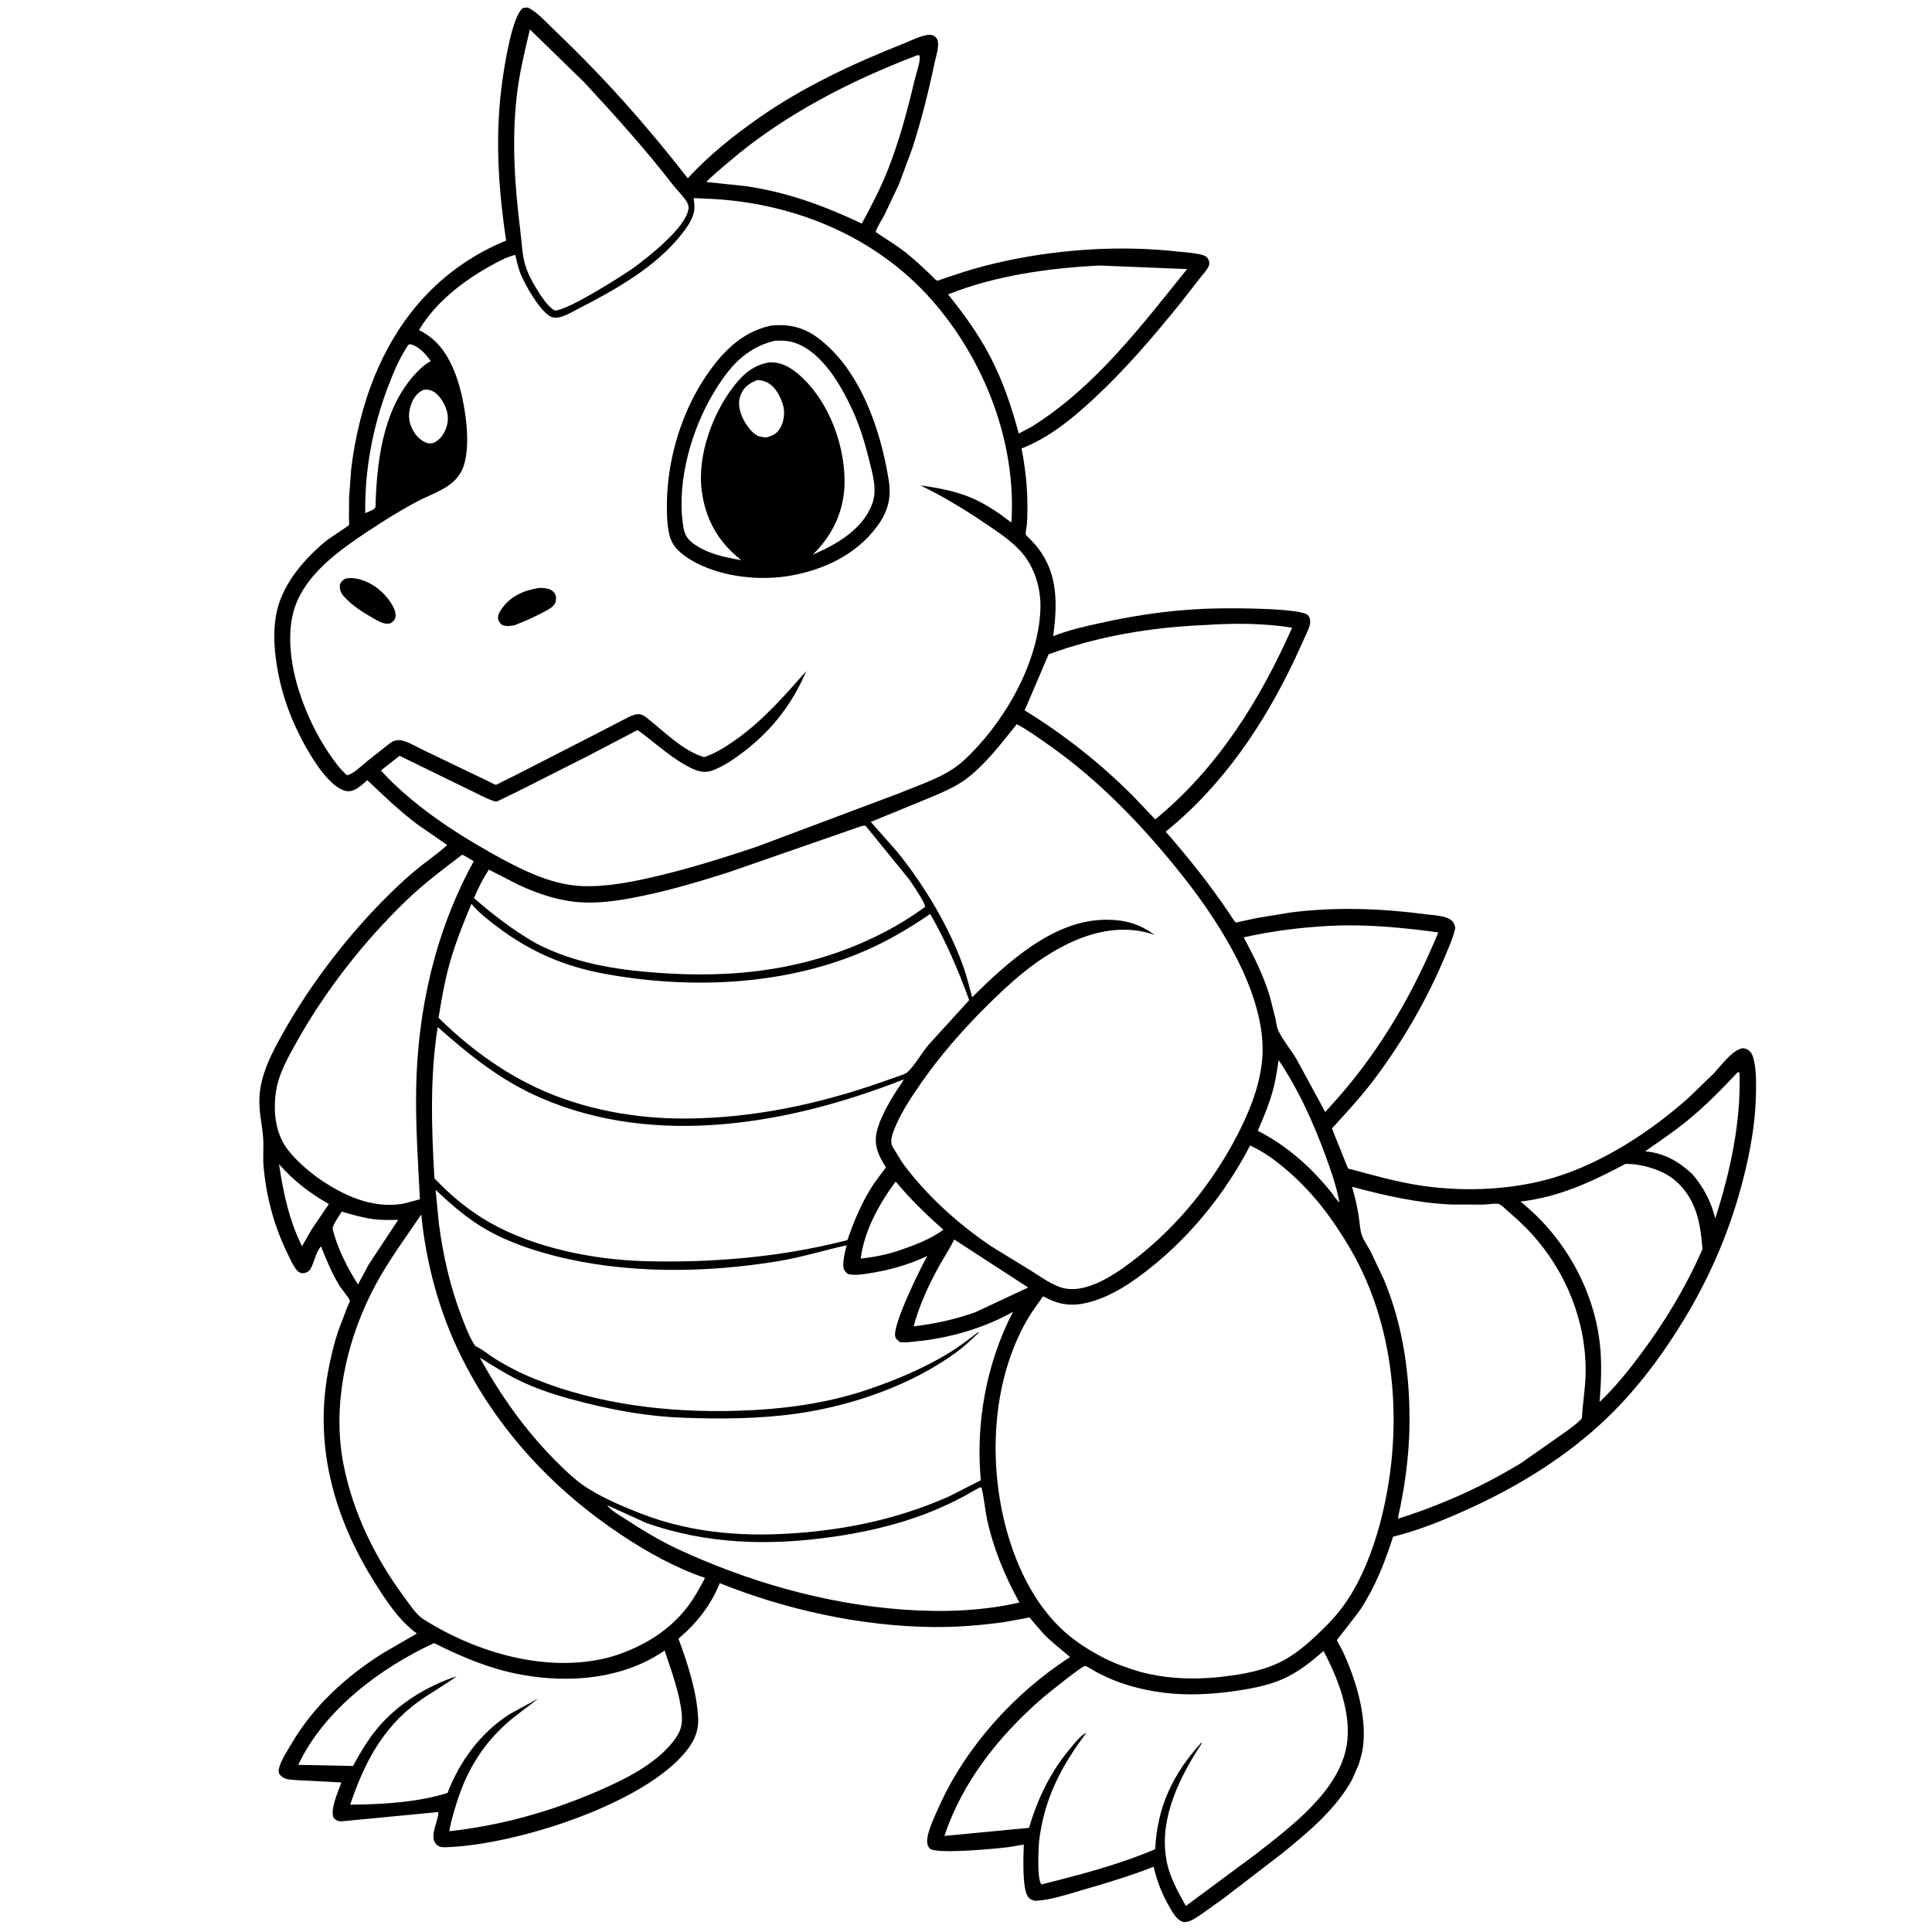
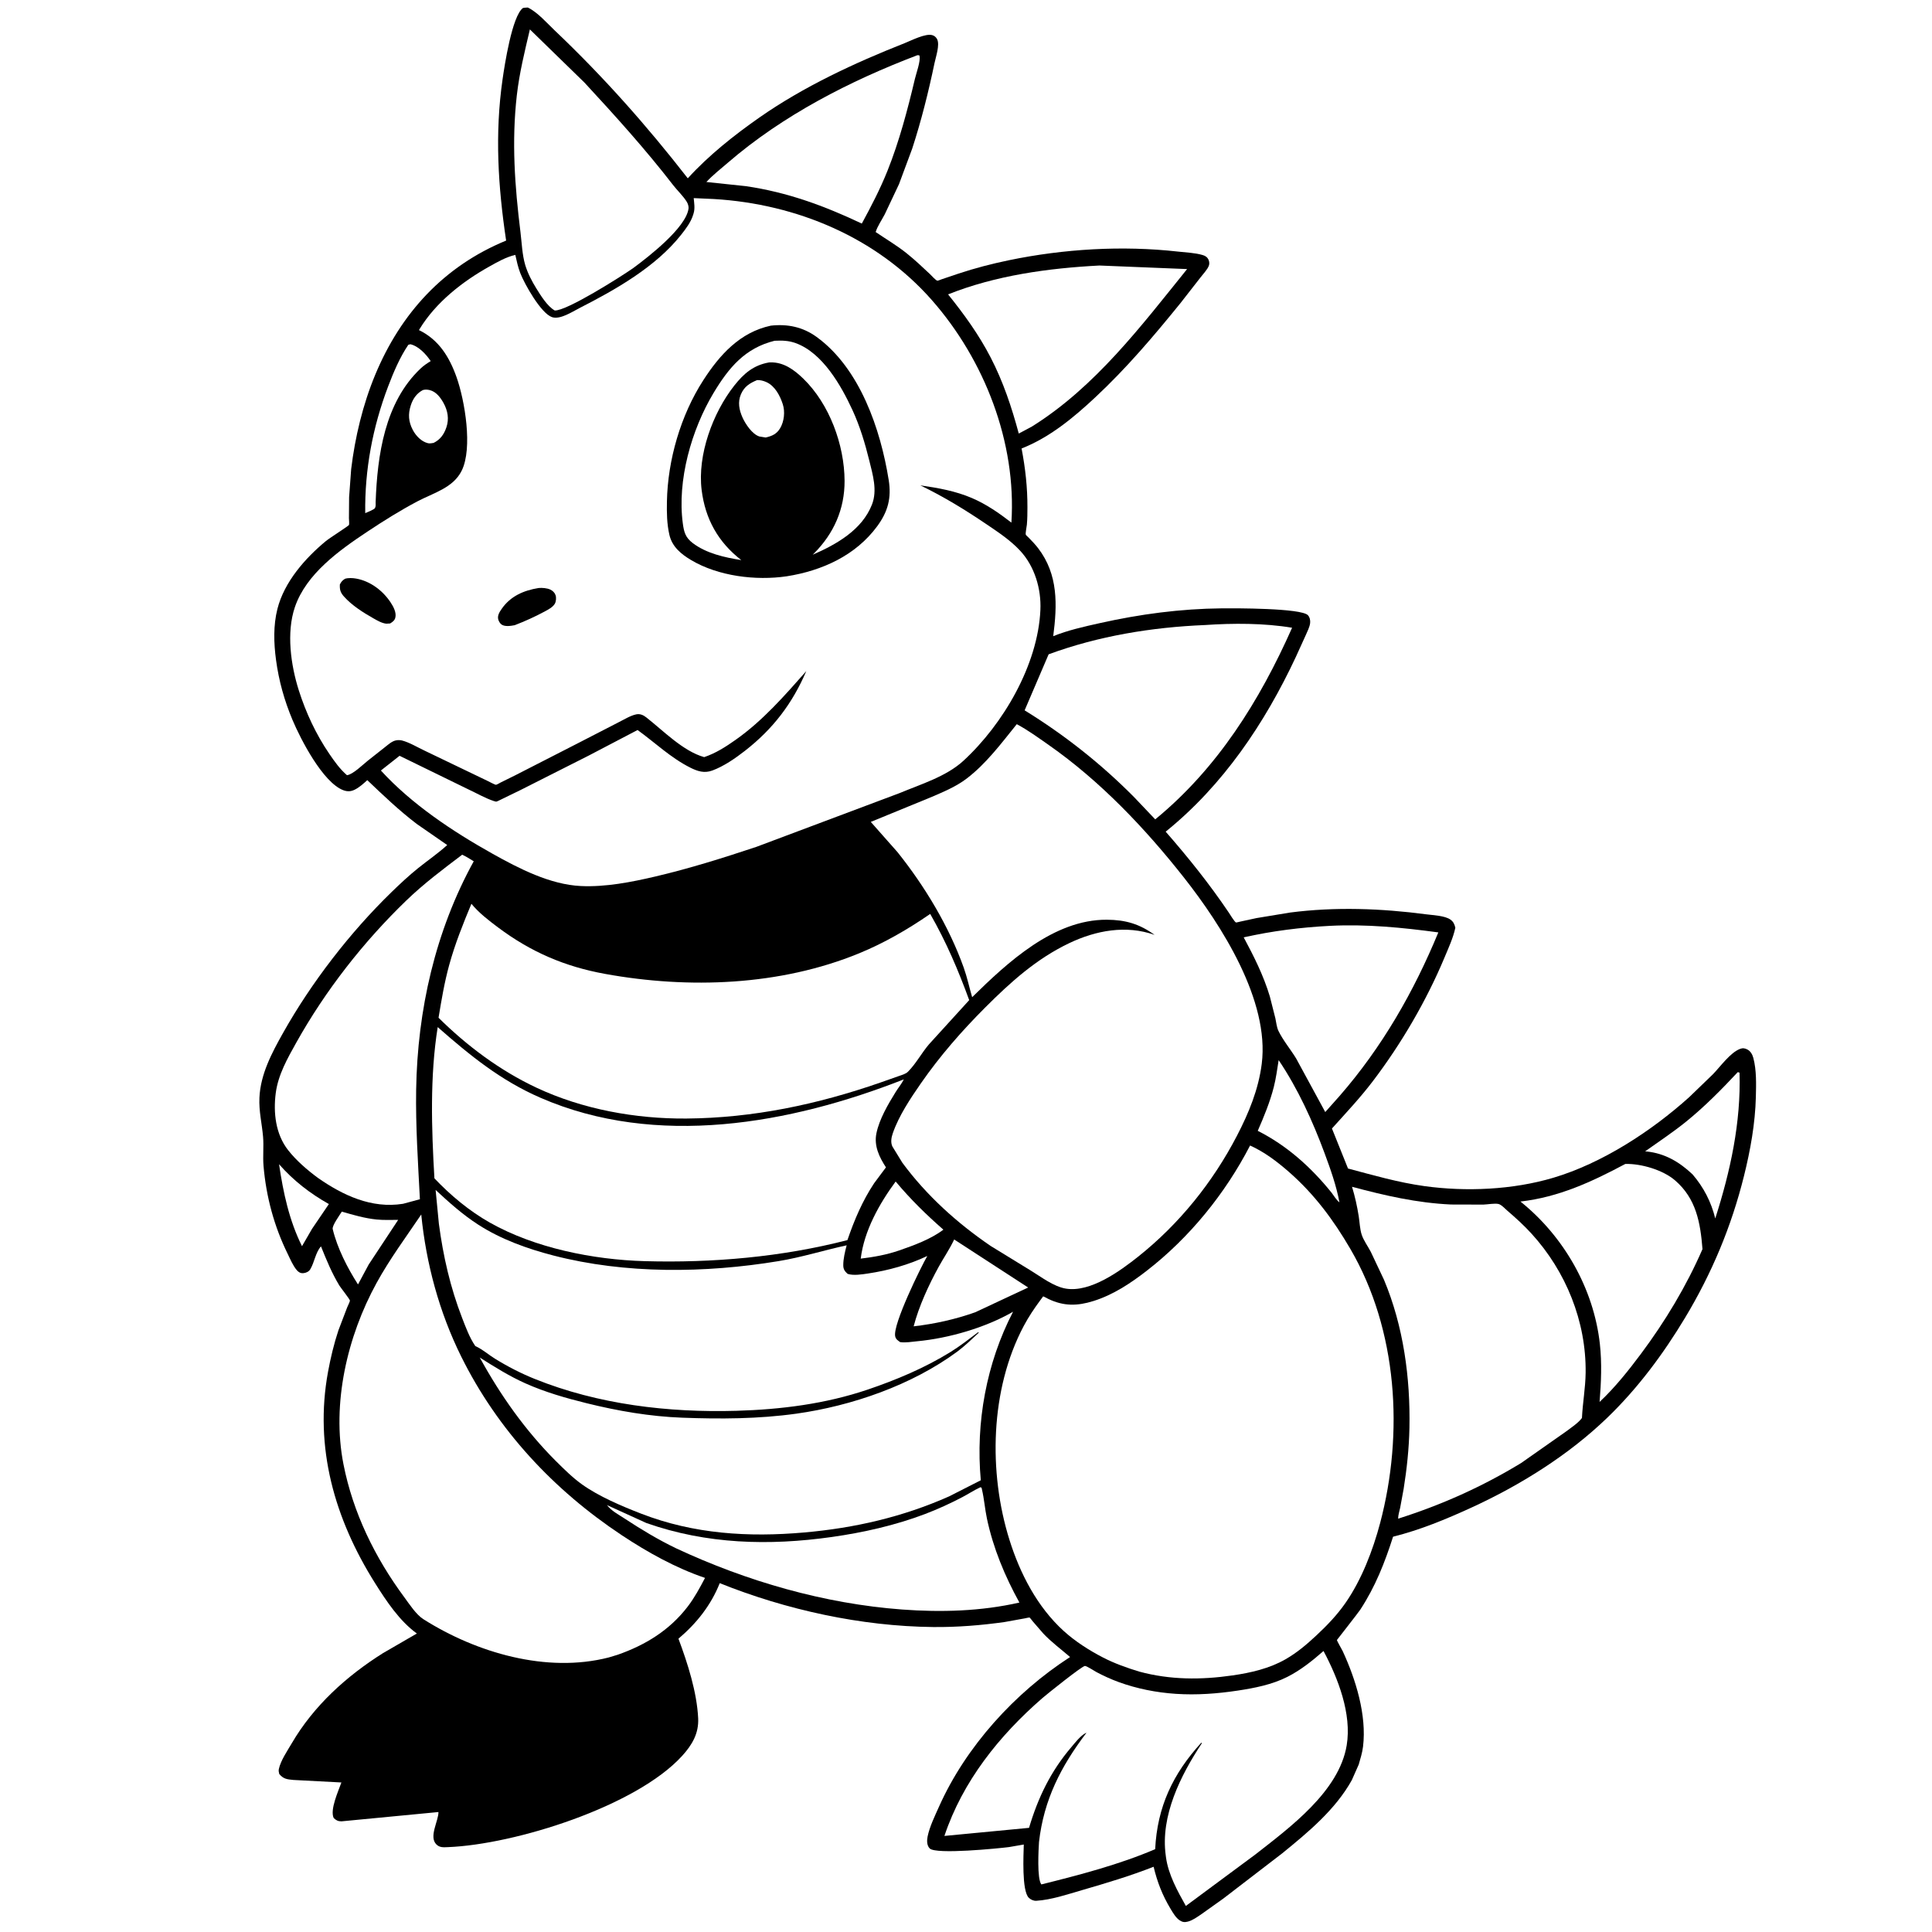
<svg xmlns="http://www.w3.org/2000/svg" version="1.1" style="display: block;" viewBox="0 0 2048 2048" width="1024" height="1024">
  <path transform="translate(0,0)" fill="rgb(255,255,255)" d="M -0 -0 L 2048 0 L 2048 2048 L -0 2048 L -0 -0 z" />
  <path transform="translate(0,0)" fill="rgb(0,0,0)" d="M 554.321 8.5 C 555.967 8.092 557.805 8.103 559.5 7.972 C 569.765 12.88 579.52 24.2 587.89 32.143 C 639.245 80.876 685.673 133.174 729.079 189.022 C 751.22 164.707 778.073 143.398 804.971 124.59 C 851.755 91.876 905.921 66.675 958.889 45.777 C 966.004 42.97 981.105 35.088 988.389 37.291 C 990.658 37.978 992.413 39.565 993.441 41.663 C 996.372 47.648 992.035 60.169 990.66 66.742 C 984.278 97.251 976.654 127.855 966.996 157.5 L 952.972 195.222 L 937.866 227.192 C 934.789 233.121 930.178 239.689 928.232 245.975 C 939.096 253.379 950.775 260.22 961.02 268.44 C 969.651 275.366 977.788 282.989 985.824 290.589 C 987.496 292.17 991.83 297.18 993.687 297.56 C 994.225 297.67 997.758 296.196 998.406 295.979 L 1016.19 289.988 C 1033.59 284.207 1051.44 279.607 1069.39 275.881 C 1127.53 263.817 1189.8 260.061 1248.81 266.701 C 1257.24 267.649 1266.62 267.963 1274.75 270.319 C 1277.78 271.199 1279.83 272.524 1281.15 275.5 C 1282 277.412 1282.17 279.86 1281.39 281.795 C 1279.68 286.046 1275.36 290.423 1272.53 294.154 L 1251.27 321.413 C 1222.65 356.71 1194.23 390.201 1160.94 421.286 C 1137.78 442.914 1112.65 463.724 1082.91 475.416 C 1086.92 496.314 1089.18 516.577 1089.12 537.866 C 1089.1 543.966 1089.07 550.061 1088.53 556.142 C 1088.34 558.381 1086.87 565.088 1087.39 566.834 C 1087.53 567.281 1089.96 569.438 1090.33 569.824 C 1093.88 573.455 1097.36 577.068 1100.45 581.101 C 1121.93 609.151 1120.75 641.221 1116.47 674.374 C 1132.14 668.032 1149.28 664.24 1165.75 660.564 C 1208.68 650.982 1251.19 645.301 1295.24 644.867 C 1307.71 644.744 1379.57 644.511 1386.5 652.197 C 1388.45 654.365 1389.13 657.681 1388.79 660.5 C 1388.28 664.722 1385.91 669.23 1384.23 673.113 L 1373.59 696.497 C 1340.68 766.797 1296.49 832.485 1235.66 881.592 C 1259.48 908.825 1282.09 937.027 1302.34 967.037 C 1303.47 968.708 1308.82 977.542 1310.23 977.871 C 1310.65 977.968 1313.98 977.093 1314.63 976.957 L 1332.03 973.196 L 1367.5 967.34 C 1415.41 961.13 1464.31 962.934 1512.1 969.248 C 1519.23 970.191 1531.54 970.602 1537.5 974.801 C 1540.72 977.068 1541.88 979.795 1542.71 983.5 C 1540.46 994.1 1535.58 1004.6 1531.42 1014.57 C 1512.2 1060.67 1485.38 1106.53 1455.12 1146.3 C 1441.77 1163.85 1426.66 1179.88 1411.92 1196.26 L 1428.95 1238.68 C 1455.88 1245.82 1482.05 1253.44 1509.78 1257.3 C 1554.15 1263.47 1603.63 1261.24 1646.53 1248.5 C 1698.33 1233.11 1750.43 1199.16 1790.55 1163.11 L 1815.79 1138.74 C 1823.68 1130.61 1834.07 1115.89 1844.48 1111.88 C 1847.43 1110.75 1849.72 1111.12 1852.43 1112.58 C 1855.75 1114.36 1857.69 1117.98 1858.62 1121.5 C 1862.07 1134.55 1861.61 1149.43 1861.28 1162.88 C 1860.59 1190.94 1855.47 1219.31 1848.71 1246.52 C 1835.39 1300.12 1814.68 1349.6 1786.24 1396.9 C 1763.23 1435.18 1736.18 1471.57 1703.99 1502.65 C 1662.73 1542.48 1611.57 1574.38 1559.59 1598.2 C 1532.79 1610.47 1505.39 1621.83 1476.71 1628.97 C 1467.89 1656.53 1457.92 1681.91 1441.95 1706.31 C 1439.7 1709.74 1417.23 1738.34 1417.21 1738.45 C 1417.07 1739.26 1422.53 1748.58 1423.25 1750.14 C 1437.19 1780.24 1448.93 1818.16 1444.87 1851.5 C 1444.09 1857.9 1442.09 1864.26 1440.32 1870.44 L 1432.98 1887 C 1415.65 1918.24 1386.68 1942.26 1359.35 1964.49 L 1296.77 2012.56 L 1273.73 2028.97 C 1269.38 2031.92 1264.37 2035.62 1259.25 2036.96 C 1255.84 2037.86 1253.56 2037.65 1250.53 2035.66 C 1246.48 2033.02 1243.35 2027.63 1240.89 2023.53 C 1232.19 2009.05 1226.81 1995.21 1222.87 1978.84 C 1197.94 1988.64 1172.56 1996.2 1146.85 2003.66 C 1131.45 2008.13 1114.55 2013.9 1098.5 2014.92 C 1095.68 2015.1 1092.48 2013.64 1090.5 2011.65 C 1083 2004.09 1084.99 1966.18 1085.25 1955.27 L 1069.52 1957.99 C 1058.17 1959.41 992.224 1966.05 985.554 1959.45 C 982.386 1956.31 982.455 1950.88 983.282 1946.84 C 985.444 1936.27 990.935 1925.12 995.35 1915.22 C 1023.8 1851.46 1075.82 1794.24 1134.33 1756.52 C 1125.06 1748.52 1114.47 1740.65 1106.08 1731.77 L 1094.86 1718.82 C 1094.32 1718.19 1091.81 1714.79 1091.29 1714.58 C 1091.01 1714.47 1087.06 1715.4 1086.49 1715.51 L 1065.14 1719.37 C 1040.01 1722.95 1014.4 1724.99 989 1724.72 C 912.853 1723.92 833.424 1706.52 762.943 1678.21 C 753.664 1701.62 738.301 1720.95 719.186 1737.07 C 728.907 1763.06 738.729 1793.59 740.087 1821.42 C 740.871 1837.5 733.649 1849.71 723.102 1861.3 C 674.347 1914.85 545.996 1955.27 474.737 1958.04 C 470.061 1958.22 466.039 1958.67 462.478 1955.06 C 454.443 1946.89 464.863 1930.33 464.781 1920.83 L 362 1930.69 C 358.262 1930.68 356.4 1929.66 353.728 1927.17 C 349.551 1918.43 358.678 1898.61 361.895 1889.49 L 311 1886.82 C 304.401 1886.17 300.469 1885.88 296.022 1880.5 C 295.566 1878.68 295.181 1877.17 295.581 1875.29 C 297.505 1866.27 304.606 1855.96 309.298 1847.93 C 332.52 1808.23 367.149 1776.87 405.77 1752.52 L 441.895 1731.59 C 423.486 1718.26 409.586 1697.28 397.566 1678.18 C 354.72 1610.1 332.922 1534.49 347.73 1454.14 C 350.44 1439.43 354.001 1424.47 358.717 1410.28 L 367.999 1385.94 C 368.594 1384.44 370.977 1379.83 370.917 1378.62 C 370.851 1377.3 361.032 1364.88 359.714 1362.7 C 351.754 1349.52 345.951 1335.44 340.257 1321.19 C 334.438 1327.73 333.314 1338.16 328.895 1345.5 C 327.372 1348.03 324.388 1349.38 321.5 1349.61 C 318.55 1349.85 316.441 1348.56 314.597 1346.4 C 310.532 1341.65 307.733 1334.8 304.969 1329.17 C 290.542 1299.8 282.155 1268.57 279.358 1236.01 C 278.466 1225.63 279.752 1215.19 278.855 1204.89 C 277.612 1190.59 274.348 1178.24 275.008 1163.55 C 276.121 1138.77 288.137 1116.14 300.02 1095 C 330.114 1041.47 370.872 988.647 414.883 945.824 C 423.954 936.998 433.372 928.199 443.227 920.271 C 453.444 912.052 464.377 904.608 474.074 895.772 L 441.869 873.479 C 423.129 859.23 406.361 843.193 389.349 826.991 C 385.264 830.697 380.838 834.751 375.846 837.172 C 371.792 839.137 368.108 839.229 363.912 837.648 C 342.313 829.516 318.672 783.693 310.046 763.125 C 301.382 742.466 295.571 721.703 292.592 699.5 C 290.207 681.723 289.627 663.021 294.067 645.5 C 301.317 616.884 323.325 591.856 345.537 573.475 C 349.085 570.539 369.483 557.505 369.895 556.551 C 370.412 555.353 369.89 550.727 369.891 549.264 L 370.066 527.034 L 372.253 497.326 C 376.347 463.435 384.6 428.97 397.699 397.383 C 424.809 332.012 470.574 282.133 536.514 255.021 C 527.94 197.608 524.435 141.896 532.723 84.174 C 534.89 69.087 542.79 17.15 554.321 8.5 z" />
  <path transform="translate(0,0)" fill="rgb(255,255,255)" d="M 448.202 413.5 C 450.553 412.744 453.079 412.93 455.464 413.5 C 462.31 415.138 466.994 421.434 470.216 427.302 C 474.697 435.466 476.198 444.127 473.187 453.031 C 470.688 460.422 466.691 466.026 459.626 469.5 C 457.526 469.895 455.35 470.295 453.247 469.718 C 446.468 467.858 440.888 461.968 437.675 455.935 C 433.006 447.17 432.422 439.074 435.431 429.758 C 437.717 422.68 441.586 417.043 448.202 413.5 z" />
  <path transform="translate(0,0)" fill="rgb(255,255,255)" d="M 295.812 1234.14 C 311.099 1251.52 328.482 1265 348.612 1276.36 L 330.762 1302.64 L 320.128 1321.01 C 306.531 1293.77 300.221 1264.05 295.812 1234.14 z" />
  <path transform="translate(0,0)" fill="rgb(255,255,255)" d="M 432.836 365.5 L 435.047 364.911 C 443.818 366.963 451.75 375.606 456.556 382.772 C 452.678 385.163 449.098 387.542 445.773 390.69 C 407.806 426.638 399.994 482.636 398.196 532.25 C 398.221 534.3 398.448 536.482 397.601 538.397 C 396.813 540.177 389.245 542.96 387.164 543.954 C 386.545 497.855 395.034 452.874 411.396 409.724 C 417.025 394.88 423.899 378.656 432.836 365.5 z" />
  <path transform="translate(0,0)" fill="rgb(255,255,255)" d="M 362.324 1284.38 C 374.373 1287.87 386.721 1291.49 399.246 1292.73 C 406.75 1293.47 414.546 1293.15 422.088 1293.12 L 390.828 1340.46 L 379.496 1361.57 C 368.303 1344.09 357.56 1323.17 352.681 1302.86 C 351.828 1299.31 360.144 1287.94 362.324 1284.38 z" />
  <path transform="translate(0,0)" fill="rgb(255,255,255)" d="M 949.428 1252.45 C 965.214 1271.32 981.527 1287.28 1000.02 1303.5 C 986.738 1313.59 968.88 1320.06 953.251 1325.5 C 939.727 1330.15 926.562 1332.48 912.4 1334.19 C 916.047 1304.57 932.08 1276.04 949.428 1252.45 z" />
  <path transform="translate(0,0)" fill="rgb(255,255,255)" d="M 1355.43 1123.78 C 1375.78 1153.96 1391.48 1188.38 1404.09 1222.41 C 1410.37 1239.35 1416.59 1256.81 1419.87 1274.6 C 1416.63 1272.02 1414.12 1267.78 1411.64 1264.45 C 1390.01 1237.52 1364.24 1214.34 1333.27 1198.73 C 1339.85 1183.69 1346.19 1168.28 1350.27 1152.34 C 1352.65 1143.04 1353.9 1133.27 1355.43 1123.78 z" />
  <path transform="translate(0,0)" fill="rgb(255,255,255)" d="M 1011.46 1313.89 L 1089.87 1364.81 L 1033.75 1391.07 C 1012.56 1398.6 990.827 1403.38 968.513 1405.97 C 974.033 1384.71 984.531 1362.02 995.074 1342.83 C 1000.2 1333.52 1006.25 1324.72 1010.87 1315.13 L 1011.46 1313.89 z" />
  <path transform="translate(0,0)" fill="rgb(255,255,255)" d="M 1842.11 1136.5 L 1842.35 1136.58 L 1843.98 1137.05 C 1845.58 1189.77 1834.28 1241.61 1818.24 1291.61 C 1813.9 1274.01 1805.95 1258.6 1794.15 1244.86 C 1780.13 1231.66 1764.83 1222.59 1745.31 1220.59 L 1743.92 1220.46 C 1758.59 1210.07 1773.74 1200.03 1787.7 1188.7 C 1807.17 1172.9 1825.02 1154.8 1842.11 1136.5 z" />
  <path transform="translate(0,0)" fill="rgb(255,255,255)" d="M 972.515 58.5 L 974.457 58.636 L 974.766 59.523 C 975.903 65.037 971.269 77.582 969.871 83.488 C 962.111 116.265 953.306 149.718 940.772 181.029 C 932.989 200.473 923.538 218.638 913.55 236.999 C 873.481 218.052 834.643 203.753 790.549 197.326 L 748.8 192.923 C 755.615 185.54 763.88 179.119 771.483 172.557 C 829.787 122.236 900.803 85.802 972.515 58.5 z" />
  <path transform="translate(0,0)" fill="rgb(255,255,255)" d="M 1409.77 981.436 C 1448.38 979.47 1486.48 983.225 1524.69 988.384 C 1498.63 1051.46 1465.02 1110.1 1420.08 1161.68 L 1404.83 1178.82 L 1373.95 1122 C 1368.11 1112.42 1359.98 1102.73 1355.19 1092.75 C 1353.31 1088.85 1352.88 1083.68 1351.95 1079.43 L 1346.09 1056.33 C 1339.45 1034.17 1329.26 1013.93 1318.37 993.621 C 1348.73 986.839 1378.73 983.07 1409.77 981.436 z" />
  <path transform="translate(0,0)" fill="rgb(255,255,255)" d="M 1165.45 281.459 L 1258.38 285.233 C 1209.48 345.86 1161.1 410.014 1094.2 451.956 L 1079.94 459.575 C 1072.39 431.548 1063.53 404.885 1050.16 379 C 1037.65 354.765 1022.06 333.248 1005.01 312.056 C 1055.66 291.879 1111.35 284.297 1165.45 281.459 z" />
  <path transform="translate(0,0)" fill="rgb(255,255,255)" d="M 1722.9 1233.83 C 1739.68 1233.39 1762.61 1240.11 1775.5 1251.15 C 1798.02 1270.43 1802.5 1296.1 1804.71 1324.13 C 1787.51 1363.59 1765.15 1400.72 1739.44 1435.17 C 1726.11 1453.04 1711.9 1470.83 1695.63 1486.11 C 1697.28 1465.65 1698.19 1444.95 1695.91 1424.5 C 1689.36 1365.83 1657.6 1310.39 1611.71 1273.68 C 1652.16 1269.1 1687.45 1252.77 1722.9 1233.83 z" />
  <path transform="translate(0,0)" fill="rgb(255,255,255)" d="M 1039.4 1576.5 C 1040.97 1577.39 1040.4 1576.72 1040.89 1578.78 C 1043.29 1588.95 1044.02 1599.58 1046.2 1609.84 C 1052.9 1641.32 1065.13 1670.69 1080.61 1698.77 C 1039.98 1708.04 997.632 1709.23 956.211 1706.15 C 873.692 1700.02 791.491 1676.22 716.62 1641.24 C 697.664 1632.11 679.691 1621.28 662.129 1609.73 C 655.865 1605.61 647.978 1601.55 643.444 1595.47 L 685.241 1614.49 C 749.186 1636.96 815.218 1638.7 881.806 1629.27 C 915.294 1624.52 948.822 1616.97 980.5 1604.96 C 994.081 1599.81 1007.23 1593.77 1020.09 1587.04 C 1026.3 1583.79 1032.14 1579.93 1038.48 1576.93 L 1039.4 1576.5 z" />
  <path transform="translate(0,0)" fill="rgb(255,255,255)" d="M 561.704 31.173 L 619.542 87.528 C 652.033 122.641 684.271 158.308 713.528 196.202 C 717.981 201.969 724.681 208.233 728.222 214.293 C 729.255 216.061 730.14 218.921 729.881 221 C 727.35 241.285 687.509 272.14 671.409 284.045 C 658.736 292.987 600.259 329.991 588 329.115 C 580.208 324.623 573.343 313.498 568.648 305.933 C 563.868 298.23 559.362 289.62 556.761 280.905 C 553.536 270.1 553.115 257.38 551.727 246.148 C 545.676 197.19 542.254 150.279 547.855 100.991 C 550.526 77.489 556.28 54.165 561.704 31.173 z" />
  <path transform="translate(0,0)" fill="rgb(255,255,255)" d="M 1277.29 662.567 C 1307.04 660.52 1340.24 660.471 1369.68 665.44 C 1335.31 742.811 1290.64 814.397 1224.59 868.564 L 1202.3 845.108 C 1167.26 809.726 1128.51 779.094 1086.15 752.994 L 1111.59 693.592 C 1164.56 674.111 1221.02 664.906 1277.29 662.567 z" />
  <path transform="translate(0,0)" fill="rgb(255,255,255)" d="M 489.937 906.024 C 494.187 907.933 498.188 910.608 502.188 912.997 C 461.398 987.006 442.484 1070.93 441.138 1155.12 C 440.516 1194.04 443.139 1232.44 445.113 1271.25 L 427.281 1276.06 C 393.822 1281.45 363.414 1267.06 336.809 1248.48 C 325.564 1240.14 314.129 1230.3 305.437 1219.24 C 292.104 1202.28 289.597 1179.42 292.316 1158.62 C 294.844 1139.3 304.756 1121.87 314.116 1105.14 C 344.958 1049.98 385.386 998.253 430.851 954.43 C 449.309 936.638 469.524 921.475 489.937 906.024 z" />
-   <path transform="translate(0,0)" fill="rgb(255,255,255)" d="M 913.813 875.5 C 915.046 875.325 916.257 875.327 917.5 875.298 L 963.519 931.892 C 966.393 936.144 981.313 957.406 980.546 961.407 C 948.77 984.66 912.284 1002.2 874.751 1013.91 C 816.442 1032.11 758.107 1035.59 697.5 1031.23 C 652.586 1027.99 608.439 1021.01 568.123 999.913 C 543.868 986.069 523.43 970.23 502.406 952.025 C 506.896 941.448 511.894 931.49 518.171 921.847 L 549.563 937.917 C 571.707 948.101 594.45 955.703 618.971 956.66 C 639.243 957.451 660.033 953.999 679.834 949.928 C 710.909 943.54 741.124 934.563 771.329 924.995 L 913.813 875.5 z" />
-   <path transform="translate(0,0)" fill="rgb(255,255,255)" d="M 460.054 1741.74 C 490.163 1756.73 519.455 1769.19 552.763 1775.26 C 604.026 1784.6 660.691 1779.88 704.539 1749.59 C 711.449 1770.77 719.978 1793.01 722.511 1815.2 C 724.072 1828.88 721.295 1836.69 712.5 1847.45 C 693.555 1870.63 663.155 1885.76 636.303 1897.52 C 584.941 1920.02 532.101 1934.99 476.307 1941.17 C 477.683 1931.83 480.697 1922.07 483.458 1913.04 C 493.618 1879.82 509.314 1852.36 535.099 1828.62 C 546.348 1818.27 558.817 1809.97 570.677 1800.46 L 540.054 1817.17 C 509.367 1836.88 487.335 1866.83 474.368 1900.66 C 441.996 1910.64 404.993 1912.78 371.234 1913.02 C 385.864 1869.41 405.514 1831.27 443.564 1803.78 C 456.748 1794.25 471.08 1786.54 484.185 1776.88 C 452.432 1787.26 421.924 1806.11 400.328 1831.74 C 390.096 1843.89 381.758 1858.11 374.188 1872.02 L 316.14 1870.83 C 343.663 1812.54 402.822 1768.36 460.054 1741.74 z" />
  <path transform="translate(0,0)" fill="rgb(255,255,255)" d="M 1433.21 1258.04 C 1468.1 1267.35 1501.93 1275.19 1538.23 1276.83 L 1572.37 1276.92 C 1576.78 1276.78 1584.31 1275.38 1588.37 1276.25 C 1591.51 1276.92 1595.51 1281.37 1597.92 1283.44 C 1606.86 1291.14 1615.46 1298.93 1623.43 1307.66 C 1659.97 1347.7 1681.52 1400.77 1680.84 1455.22 C 1680.64 1471.3 1677.7 1487.09 1676.93 1503.12 C 1673.1 1508.34 1665.89 1513.03 1660.73 1516.98 L 1612.43 1550.89 C 1571.02 1576.06 1528.25 1595.21 1482.09 1609.85 C 1482.03 1606.18 1483.48 1601.9 1484.24 1598.24 L 1487.93 1578.23 C 1491.32 1557.04 1493.64 1535.13 1494.06 1513.67 C 1495.1 1460.55 1487.74 1405.91 1467.1 1356.65 L 1453.1 1327 C 1450.06 1321.19 1445.61 1315.15 1443.5 1308.96 C 1441.53 1303.17 1441.27 1295.3 1440.29 1289.18 C 1438.58 1278.5 1436.35 1268.39 1433.21 1258.04 z" />
  <path transform="translate(0,0)" fill="rgb(255,255,255)" d="M 1402.98 1750.12 C 1418.4 1779.02 1433.06 1816.79 1427.56 1850.09 C 1419.48 1898.96 1367.34 1937.17 1330.7 1965.84 L 1257.05 2020.38 C 1248.19 2004.59 1238.52 1987.18 1236.02 1968.99 L 1235.76 1967 C 1229.88 1925.09 1251.46 1881.99 1273.96 1848 L 1273.5 1847.26 C 1243.35 1880.22 1226.73 1915.28 1224.53 1960.2 C 1186.26 1976.6 1144.18 1987.51 1103.88 1997.57 C 1099.12 1991.59 1100.88 1960.46 1101.39 1952.58 C 1106.49 1907.78 1124.66 1872.37 1151.69 1836.79 L 1150.59 1837.27 C 1145 1840.32 1139.68 1847.31 1135.62 1852.08 C 1113.76 1877.68 1100.34 1905.59 1090.83 1937.59 L 1001.12 1946.16 C 1020.46 1888.21 1059.31 1839.68 1105.03 1800 C 1110.13 1795.57 1147.31 1765.81 1150.1 1765.97 C 1152.26 1766.1 1160.06 1771.3 1162.34 1772.51 C 1169.89 1776.49 1177.62 1780.05 1185.65 1782.99 C 1205.21 1790.13 1225.8 1794.18 1246.55 1795.55 C 1268.52 1796.99 1290.26 1795.39 1312 1792.11 C 1329.76 1789.44 1348.4 1785.78 1364.56 1777.61 C 1378.8 1770.42 1391.04 1760.56 1402.98 1750.12 z" />
  <path transform="translate(0,0)" fill="rgb(255,255,255)" d="M 463.983 1088.77 C 498.126 1118.77 530.666 1145.31 572.916 1163.68 C 695.778 1217.11 837.707 1191.49 958.063 1144.19 C 955.762 1148.9 952.18 1153.14 949.41 1157.62 C 941.442 1170.49 932.123 1186.32 929.044 1201.34 C 926.298 1214.74 932.073 1226.56 939.149 1237.45 L 926.618 1254.27 C 914.132 1273.08 905.605 1293.29 898.307 1314.56 C 828.633 1332.53 755.316 1338.87 683.508 1336.88 C 629.002 1335.38 566.989 1322.99 519.248 1296.01 C 497.547 1283.75 477.579 1267.11 460.498 1249.08 C 457.424 1196.42 455.629 1141.04 463.983 1088.77 z" />
  <path transform="translate(0,0)" fill="rgb(255,255,255)" d="M 499.718 958.049 C 507.461 967.541 518.169 975.794 527.953 983.108 C 562.875 1009.21 598.63 1024.6 641.5 1032.39 C 730.067 1048.47 826.949 1044.98 910.812 1010.51 C 937.438 999.564 962.404 985.124 986.049 968.797 C 1002.95 998.245 1015.76 1028.33 1027.4 1060.18 L 984.727 1107.05 C 976.925 1116.21 970.948 1127.6 962.5 1136.06 C 960.033 1138.53 955.895 1139.54 952.683 1140.7 L 933.257 1147.54 C 866.567 1170.74 798.311 1185.16 727.522 1185.7 C 673.67 1186.1 617.503 1175.91 568.602 1152.96 C 530.059 1134.87 495.052 1108.73 464.872 1078.85 C 468.004 1059.98 471.084 1041.42 476.171 1022.94 C 482.316 1000.61 490.809 979.378 499.718 958.049 z" />
  <path transform="translate(0,0)" fill="rgb(255,255,255)" d="M 446.537 1287.4 C 451.719 1339.51 465.576 1390.85 488.813 1437.81 C 527.442 1515.87 586.912 1579.51 659.247 1627.48 C 686.324 1645.44 716.422 1662.2 747.354 1672.64 C 741.812 1683.21 736.273 1693.52 729.002 1703.03 C 709.816 1728.12 684.205 1743.81 654.722 1754.12 L 645.281 1756.98 C 579.566 1773.87 505.122 1752.04 448.951 1716.52 C 441.07 1711.54 434.036 1700.53 428.546 1693.11 C 397.464 1651.11 374.179 1603.53 364.072 1552.08 C 351.465 1487.91 368.121 1416.55 399.21 1359.94 C 413.218 1334.44 430.31 1311.45 446.537 1287.4 z" />
  <path transform="translate(0,0)" fill="rgb(255,255,255)" d="M 461.765 1261.39 C 476.093 1274.69 490.432 1287.55 506.933 1298.18 C 531.065 1313.74 558.872 1323.71 586.54 1330.87 C 662.985 1350.67 747.532 1349.66 825.17 1336.86 C 849.85 1332.8 873.203 1325.37 897.493 1320.09 C 895.75 1326.74 893.829 1334.5 893.908 1341.39 C 893.956 1345.57 895.539 1347.64 898.5 1350.35 C 904.777 1352.37 913.509 1350.94 920 1349.98 C 941.495 1346.78 963.343 1340.75 982.972 1331.39 C 976.115 1343.33 946.245 1403.97 948.932 1416.5 C 949.637 1419.78 951.692 1420.85 954.18 1422.69 C 960.104 1423.52 966.273 1422.36 972.2 1421.8 C 1005.76 1418.63 1044.65 1407.39 1073.88 1390.51 C 1045.59 1445.04 1034.13 1508.05 1039.68 1569.15 L 1006.06 1586.24 C 956.913 1608.08 905.941 1619.79 852.449 1624.49 C 793.361 1629.68 735.574 1626.18 679.759 1604.58 C 659.263 1596.66 634.739 1586.27 616.885 1573.47 C 606.645 1566.13 597.79 1557.22 588.865 1548.39 C 556.782 1516.24 530.351 1478.85 508.592 1439.06 C 524.322 1449.02 540.007 1458.85 557.055 1466.46 C 577.884 1475.75 599.604 1481.96 621.696 1487.43 C 654.937 1495.66 688.839 1501.53 723.117 1502.81 C 763.414 1504.32 804.04 1504.15 844.049 1498.56 C 902.938 1490.33 966.552 1468.32 1014.74 1432.76 C 1022.81 1426.8 1030.14 1419.58 1037.5 1412.76 L 1037 1412.1 C 1027.39 1419.34 1017.77 1426.87 1007.55 1433.2 C 980.402 1450 949.98 1462.81 919.812 1473.02 C 874.924 1488.22 827.753 1494.15 780.564 1495.51 C 708.466 1497.58 634.238 1488.84 566.889 1461.74 C 552.289 1455.87 537.983 1448.52 524.6 1440.22 C 517.894 1436.07 511.948 1430.75 504.813 1427.32 L 503.856 1426.88 C 497.832 1418.16 493.709 1406.98 489.884 1397.11 C 477.313 1364.66 469.792 1331.65 465.222 1297.18 L 461.765 1261.39 z" />
  <path transform="translate(0,0)" fill="rgb(255,255,255)" d="M 1077.82 767.652 C 1089.73 774.022 1100.71 782.031 1111.76 789.764 C 1166.39 827.99 1213.83 877.998 1254.96 930.173 C 1294.79 980.686 1345.98 1060.62 1337.5 1127.68 C 1334.06 1154.84 1323.76 1179.83 1311.21 1203.98 C 1285.65 1253.2 1250.08 1297.41 1206.62 1332 C 1187.56 1347.17 1156.06 1370.21 1130 1366.01 C 1116.84 1363.89 1103.51 1353.43 1092.33 1346.65 L 1050.15 1320.77 C 1014.63 1296.56 982.149 1267.25 956.587 1232.62 L 945.976 1215.32 C 943.897 1210.98 944.882 1205.69 946.388 1201.34 C 952.861 1182.66 965.065 1164.42 976.265 1148.28 C 996.38 1119.3 1019.44 1092.94 1044.34 1068.01 C 1071.26 1041.07 1098.62 1016.38 1133.38 999.794 C 1161.77 986.243 1193.69 980.337 1223.89 991.01 C 1207.93 979.4 1192.99 975.036 1173.21 974.947 C 1116.95 974.694 1068.16 1020.09 1030.52 1057.07 C 1027.45 1046.58 1025.26 1036.04 1021.57 1025.71 C 1006 982.048 980.318 939.501 951.461 903.386 L 923.067 871.257 L 987.417 844.865 C 1000.12 839.388 1013.36 833.908 1024.46 825.495 C 1045.33 809.681 1061.51 787.873 1077.82 767.652 z" />
  <path transform="translate(0,0)" fill="rgb(255,255,255)" d="M 1325.14 1214.29 C 1340.17 1221.07 1353.63 1231.21 1366 1242.01 C 1393.06 1265.63 1413.41 1293 1431.47 1323.97 C 1481.6 1409.92 1488.14 1519.54 1462.99 1614.5 C 1455.35 1643.33 1443.34 1674.7 1426.19 1699.3 C 1417.24 1712.13 1406.64 1723.17 1395.24 1733.79 C 1384.99 1743.34 1374.93 1751.89 1362.71 1758.9 C 1345.63 1768.7 1325.9 1773.21 1306.57 1776 C 1273.15 1780.84 1240.52 1780.82 1207.77 1772 C 1194.72 1768.04 1181.42 1763.32 1169.29 1757.05 C 1154.64 1749.49 1139.78 1740 1127.55 1728.9 C 1099.55 1703.47 1081.22 1667.98 1070.04 1632.23 C 1047.66 1560.73 1049.56 1472.91 1085.11 1405.76 C 1090.21 1396.12 1096.24 1387.12 1102.72 1378.36 C 1102.89 1378.13 1105.79 1374.23 1105.79 1374.23 C 1106.3 1374.2 1110.53 1376.56 1111.31 1376.93 C 1127.67 1384.75 1142.02 1384.49 1159.12 1379.13 C 1180.03 1372.58 1198.41 1360.38 1215.59 1347.06 C 1261.02 1311.85 1298.83 1265.22 1325.14 1214.29 z" />
  <path transform="translate(0,0)" fill="rgb(255,255,255)" d="M 735.359 210.008 L 756.947 210.978 C 844.45 216.218 929.311 251.66 987.746 318.048 C 1043.56 381.457 1077.65 468.891 1072.13 553.994 C 1059.12 543.92 1045.57 534.497 1030.37 527.987 C 1012.7 520.419 994.508 517.235 975.618 514.513 C 1000.21 526.392 1023.42 540.583 1046 555.909 C 1058.53 564.417 1071.14 572.7 1081.5 583.895 C 1096.81 600.447 1103.85 624.242 1102.86 646.53 C 1100.28 704.851 1063.35 767.745 1021.25 806.472 C 1003.05 823.213 976.14 831.282 953.535 840.742 L 801.749 897.719 C 766.417 909.473 730.997 920.613 694.725 929.124 C 669.418 935.062 641.762 940.463 615.738 939.235 C 583.063 937.694 550.1 920.653 522.041 904.961 C 480.086 881.5 436.429 852.529 403.76 816.782 L 423.564 801.168 L 496.302 836.683 C 505.08 840.741 514.366 846.138 523.511 849.159 C 523.851 849.272 525.701 849.776 525.857 849.777 C 526.748 849.785 529.619 848.201 530.51 847.819 L 551.701 837.5 L 623.801 801.083 L 675.867 773.843 C 694.446 787.282 711.029 803.349 731.714 813.723 C 739.452 817.604 746.592 819.932 755.139 816.765 C 767.35 812.24 779.334 803.929 789.549 795.985 C 819.306 772.845 839.872 745.91 854.697 711.403 C 831.604 737.537 808.534 763.998 779.822 784.234 C 769.224 791.703 758.786 798.422 746.457 802.586 C 724.056 796.287 703.157 774.602 685.051 760.43 C 681.877 757.946 678.432 756.411 674.351 757.27 C 668.143 758.577 661.48 762.81 655.802 765.614 L 613.215 787.541 L 546 821.935 L 530.992 829.342 C 529.79 829.934 526.969 831.727 525.785 831.905 C 524.839 832.048 517.972 828.326 516.766 827.767 L 450.169 795.761 C 442.699 792.265 434.123 787.026 426.189 784.955 C 424.315 784.466 421.926 784.457 420.02 784.783 C 415.573 785.542 411.668 789.209 408.198 791.908 L 389.732 806.49 C 384.601 810.579 374.159 820.946 367.791 821.745 C 360.244 815.166 354.735 807.38 349.117 799.155 C 335.076 778.597 324.263 755.485 316.737 731.779 C 308.254 705.057 303.414 670.566 312.576 643.607 C 324.59 608.262 359.715 583.312 389.511 563.511 C 406.682 552.1 424.152 541.169 442.385 531.52 C 459.39 522.521 480.338 517.264 489.402 498.974 C 501.276 475.013 492.728 424.585 483.971 399.838 C 476.387 378.407 465.059 360.023 444.109 349.918 L 444.79 348.775 C 461.997 320.517 490.203 298.455 518.655 282.564 C 527.614 277.56 536.208 272.594 546.241 270.182 C 547.683 276.614 549.097 283.198 551.466 289.358 C 555.912 300.914 573.28 331.92 585 336.124 C 593.55 339.19 606.647 330.467 614.103 326.663 C 652.318 307.167 694.938 283.117 721.952 248.963 C 727.131 242.415 732.353 235.563 734.849 227.483 L 735.281 226 C 736.83 220.831 735.854 215.304 735.359 210.008 z" />
  <path transform="translate(0,0)" fill="rgb(0,0,0)" d="M 570.99 623.305 C 574.719 622.974 579.886 623.373 583.315 624.981 C 585.911 626.198 588.019 628.23 588.936 630.936 C 589.826 633.566 589.499 637.619 588.129 640 C 586.02 643.665 581.071 646.229 577.45 648.178 C 567.131 653.732 556.503 658.533 545.572 662.739 C 541.498 663.495 535.347 664.544 531.661 662.026 C 530.055 660.928 528.584 658.381 528.131 656.5 C 527.137 652.377 529.542 648.696 531.808 645.42 C 541.154 631.911 555.199 625.846 570.99 623.305 z" />
  <path transform="translate(0,0)" fill="rgb(0,0,0)" d="M 365.773 613.5 C 369.324 612.443 373.847 612.668 377.466 613.308 C 392.447 615.958 405.667 625.938 414.012 638.5 C 416.961 642.939 420.549 649.485 418.996 655 C 418.157 657.977 415.956 659.386 413.5 660.908 L 409.5 661.126 C 404.789 660.661 399.912 657.767 395.829 655.464 C 384.958 649.332 372.984 641.729 364.618 632.351 C 360.883 628.165 359.951 625.022 360.283 619.5 C 361.923 616.454 362.849 615.346 365.773 613.5 z" />
  <path transform="translate(0,0)" fill="rgb(0,0,0)" d="M 817.135 345.198 C 834.881 343.255 851.001 346.56 865.596 357.14 C 911.528 390.439 933.425 455.003 942.043 508.704 C 945.089 527.687 941.405 542.124 929.91 557.778 C 907.027 588.942 871.249 605.032 833.904 610.901 C 801.116 615.702 761.388 610.822 732.582 593.688 C 721.946 587.361 712.46 579.554 709.582 566.947 C 706.885 555.135 706.742 543.641 706.974 531.586 C 707.821 487.562 721.523 440.321 745.442 403.188 C 762.941 376.019 784.426 352.212 817.135 345.198 z" />
  <path transform="translate(0,0)" fill="rgb(255,255,255)" d="M 802.572 402.906 C 805.996 402.782 809.385 403.661 812.5 405.082 C 821.56 409.215 826.89 419.514 829.801 428.535 C 832.344 436.415 831.243 446.651 827.072 453.771 C 823.358 460.111 818.486 462.179 811.672 463.778 L 805.034 462.702 C 797.38 460.379 790.133 449.375 787.06 442.5 C 783.51 434.56 781.898 426.249 785.377 418.052 C 788.896 409.76 794.73 406.18 802.572 402.906 z" />
  <path transform="translate(0,0)" fill="rgb(255,255,255)" d="M 821.088 361.224 C 829.076 360.872 835.854 360.957 843.5 363.738 C 872.075 374.129 891.714 408.812 903.722 434.859 C 911.582 451.907 917.019 470.096 921.5 488.289 C 925.202 503.319 930.199 519.751 924.348 534.773 C 913.821 561.797 886.599 577.088 861.485 588.042 L 862.891 586.639 C 883.889 565.584 895.421 539.586 895.285 509.673 C 895.112 471.526 879.234 428.267 851.592 401.433 C 841.877 392.002 830.691 383.767 816.568 384.14 L 815.222 384.191 C 798.753 387.076 788.405 396.008 778.37 408.726 C 755.567 437.628 739.16 482.409 743.765 519.412 C 747.6 550.229 761.244 574.71 785.82 593.735 C 768.236 590.941 748.819 586.696 734.34 575.681 C 726.615 569.805 725.089 564.191 723.837 555 C 717.623 509.375 733.032 455.44 756.353 416.625 C 772.489 389.768 789.726 368.989 821.088 361.224 z" />
</svg>